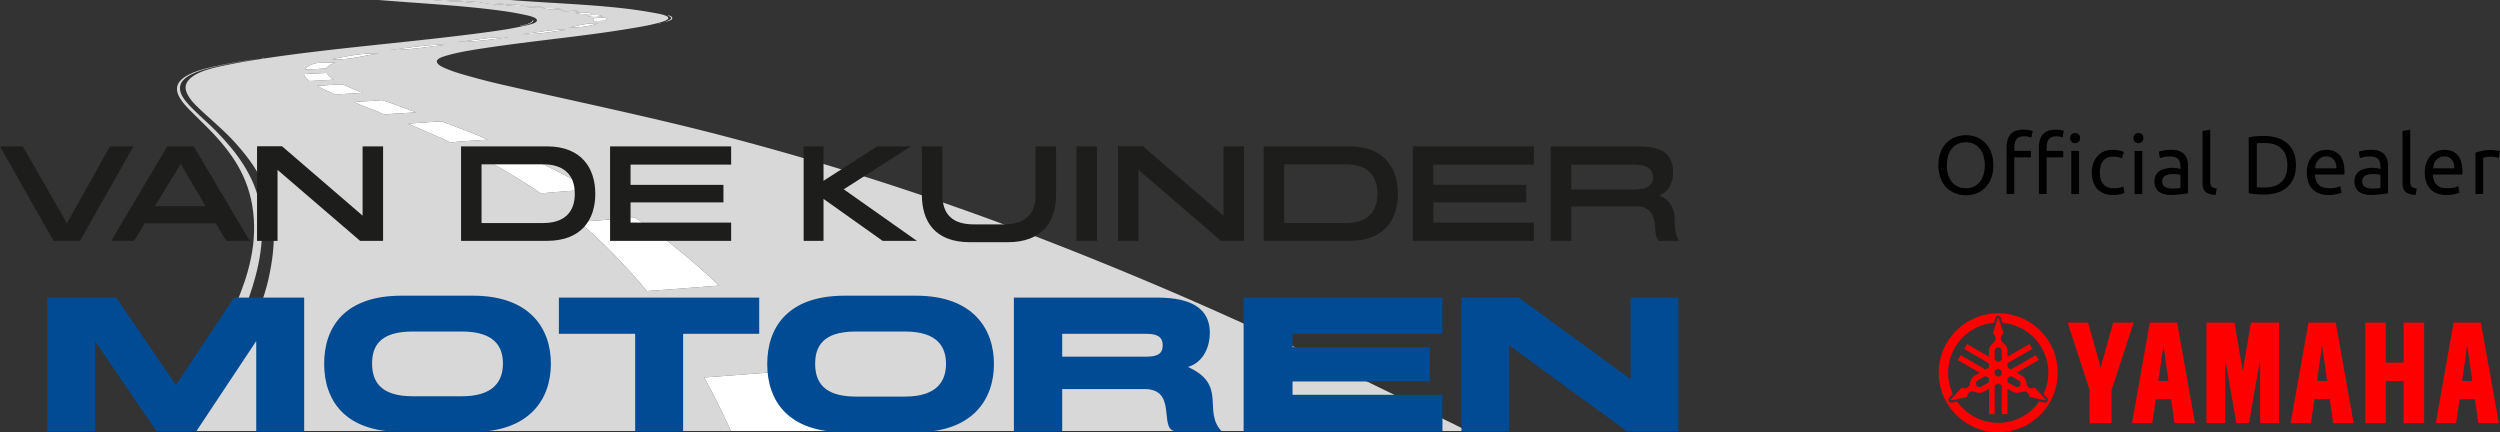
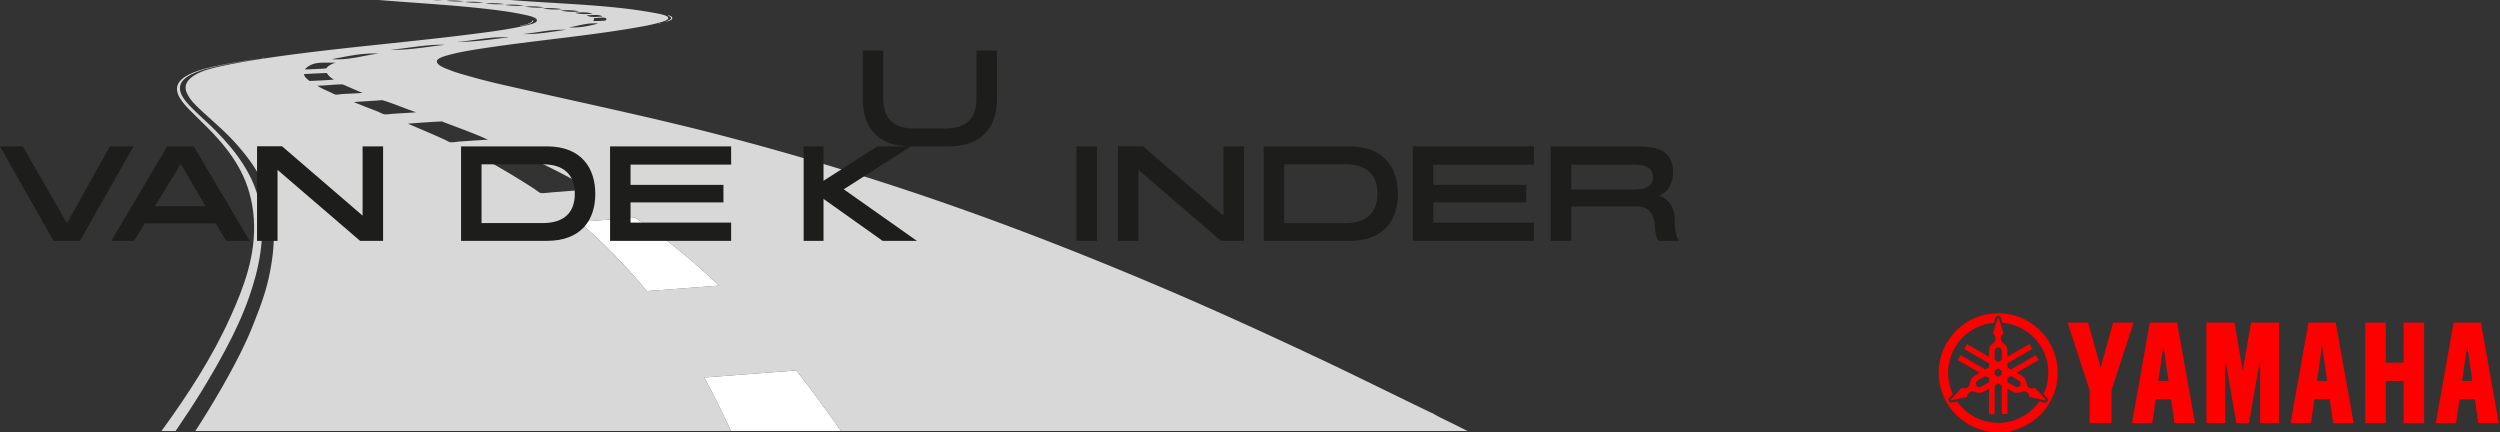
<svg xmlns="http://www.w3.org/2000/svg" id="Layer_2" width="289.213" height="50" data-name="Layer 2">
  <rect width="100%" height="100%" fill="#333333" stroke="none" />
  <defs>
    <style>.cls-1,.cls-2{fill:#fff;fill-rule:evenodd}.cls-2{fill:#d8d8d8}.cls-3{fill:#1d1d1b}.cls-4{fill:#004b93}</style>
  </defs>
  <g id="Layer_1-2" data-name="Layer 1">
    <g id="van-de-kuinder">
      <path d="M167.896 48.923c-.726-.361-1.483-.698-2.137-1.102.14.011-.03-.058-.029 0-4.269-2.043-8.466-4.15-12.77-6.18-6.439-3.035-12.98-6.028-19.726-8.875-11.208-4.73-22.875-9.18-35.43-13.027a344.56 344.56 0 0 0-15.42-4.35c-7.903-2.02-16.148-3.736-24.43-5.628a77.622 77.622 0 0 1-3.962-1.024c-.617-.175-1.234-.348-1.854-.59-.595-.231-1.49-.537-1.595-.983-.092-.388.75-.632 1.31-.788 1.519-.42 3.337-.683 4.99-.924 5.882-.863 11.853-1.363 17.615-2.42.52-.097 1.042-.21 1.596-.355.495-.13 1.335-.338 1.255-.63-.087-.314-1.353-.505-1.825-.59C70.5.544 64.6.446 59.008 0h-7.81c-.337.033-.734.051-1.055 0h-6.356c4.86.397 9.825.636 14.452 1.278.692.097 1.455.222 2.166.374.571.122 1.686.317 1.711.69.024.36-.987.535-1.568.667-1.78.405-3.926.68-5.844.926-8.134 1.04-16.72 1.685-24.543 2.893a72.555 72.555 0 0 0-3.82.67c-1.215.252-2.484.52-3.39.963-.906.444-1.792 1.146-1.37 2.204.334.833.986 1.45 1.71 2.126 1.363 1.27 2.812 2.473 4.02 3.837 1.21 1.364 2.293 2.773 3.08 4.487 1.64 3.581 1.544 7.298.655 11.216-.416 1.834-1.108 3.603-1.796 5.334-.69 1.736-1.522 3.407-2.366 4.978a101.819 101.819 0 0 1-4.287 7.216h61.96a103.047 103.047 0 0 0-3.087-6.192c3.559-.26 7.082-.543 10.633-.807 1.358 1.662 2.633 3.422 3.876 5.156.313.437.664.87.941 1.3.084.129.116.346.37.393a.158.158 0 0 0-.02.15h72.496c-.625-.318-1.25-.63-1.87-.938ZM65.793 3.168c1.12-.151 2.024-.557 3.42-.452-.956.264-2.074.523-3.42.452Zm4.36-.945c0 .047-.065.103-.114.158-.444.04-.925.056-1.425.06.044-.05.2-.252.03-.355.41.044 1.516-.21 1.51.137Zm-.455-.314c-.652.035-1.469.142-1.824-.139.621-.02 1.487-.128 1.824.139Zm-1.14-.316c-.715.05-1.52.074-2.024-.117.716-.074 1.505-.077 2.024.117Zm-1.569-.275a6.441 6.441 0 0 1-2.137-.098c.727-.07 1.567-.048 2.137.098Zm-1.966-.256c-.74.08-1.623.037-2.224-.098a9.226 9.226 0 0 1 2.224.098ZM51.655.078c.7-.035 1.401-.01 2.023.06-.646.07-1.45.037-2.023-.06Zm2.137.158c.698-.076 1.501-.021 2.139.06-.734.062-1.46.014-2.139-.06Zm2.339.158c.773-.049 1.544-.031 2.222.078A10.82 10.82 0 0 1 56.13.395Zm2.25.177a9.073 9.073 0 0 1 2.223.079c-.782.06-1.528.016-2.222-.08Zm2.338.196a9.42 9.42 0 0 1 2.224.08c-.736.086-1.587.02-2.224-.08Zm4.02 2.677c.092-.003.91-.018.625.019-1.602.213-3.133.525-4.872.473 1.434-.122 2.72-.447 4.246-.492Zm-7.383.885c.306-.016.702-.019 1.039-.03 0-.007.415-.03.414.011a2.03 2.03 0 0 0-.268.04c-1.9.232-3.686.51-5.69.492 1.468-.09 3.122-.434 4.505-.512Zm-6.67.848c.145-.005 1.002-.017.512.038-1.995.227-3.846.583-6.015.55 1.81-.18 3.653-.529 5.503-.589Zm-6.87 1.022c-1.845.205-3.25.771-5.474.65 1.703-.29 3.32-.739 5.474-.65Zm-7.27 1.123c.682-.133 1.534-.044 2.31-.08-.486.133-.93.39-1.111.669-.775.063-1.725.108-2.48.12.25-.302.705-.598 1.282-.71ZM35.152 8.58c.86-.063 1.756-.1 2.65-.139-.001.028.013.044.03.06.138.2.36.422.57.57.062.045.217.085.17.139-.882.078-1.828.115-2.765.157-.28-.22-.562-.44-.655-.787Zm3.676 2.36c-.161-.02-.356-.152-.541-.234-.578-.261-1.124-.487-1.569-.788 1.007-.024 1.986-.154 2.88-.158.067 0 .079.026.114.039.705.28 1.54.69 2.251.945-.789.073-1.578.086-2.365.137-.252.018-.556.087-.77.06Zm5.673 2.284c-.27-.034-.58-.237-.884-.354-.932-.36-1.856-.707-2.68-1.063.833-.063 1.67-.111 2.452-.158.283-.016.752-.087.913-.038 1.275.381 2.621.982 3.847 1.376-.918.078-1.84.116-2.736.178-.288.019-.648.091-.912.06Zm7.582 3.227c-.16-.02-.394-.182-.599-.275-1.432-.654-2.91-1.275-4.305-1.87 1.298-.095 2.58-.2 3.935-.256 1.797.69 3.647 1.338 5.33 2.107-1.105.067-2.205.143-3.277.215-.325.023-.792.12-1.084.08Zm10.49 5.885c-.19-.032-.549-.35-.77-.493a93.01 93.01 0 0 0-5.16-3.11c-.133-.074-.386-.125-.34-.216 1.563-.14 3.196-.233 4.787-.354 2.502 1.179 4.96 2.388 7.184 3.759-1.42.083-2.849.214-4.247.315-.33.023-1.206.139-1.454.099ZM83.124 33.04c-2.755.217-5.51.435-8.295.63-2.363-2.85-4.944-5.548-7.867-8.01 2.144-.133 4.301-.342 6.527-.472 3.12 2.103 5.942 4.412 8.61 6.828.271.238.561.546.825.789.084.075.242.15.2.235Z" class="cls-2" />
-       <path d="M51.198 0h-1.054c.32.052.718.035 1.054 0ZM51.655.079c.573.095 1.377.13 2.023.059a12.64 12.64 0 0 0-2.023-.06ZM53.792.236c.679.074 1.405.123 2.138.06-.636-.082-1.44-.136-2.138-.06ZM56.13.394a10.76 10.76 0 0 0 2.223.078c-.677-.109-1.45-.126-2.223-.078ZM58.382.57c.694.095 1.44.14 2.223.08a9.043 9.043 0 0 0-2.223-.08ZM60.719.767c.637.1 1.488.166 2.223.08a9.422 9.422 0 0 0-2.223-.08ZM62.8.964c.6.135 1.482.179 2.223.099C64.345.94 63.608.91 62.8.964ZM64.852 1.22a6.46 6.46 0 0 0 2.138.099c-.57-.147-1.411-.168-2.138-.099ZM66.534 1.476c.504.192 1.308.168 2.024.118-.519-.195-1.307-.192-2.024-.118ZM67.874 1.771c.355.279 1.172.174 1.824.138-.337-.268-1.203-.159-1.824-.138ZM68.643 2.086c.17.104.014.304-.028.354.498-.003.98-.018 1.425-.059.048-.055.113-.11.114-.157.006-.35-1.1-.094-1.51-.138ZM69.213 2.716c-1.395-.104-2.3.301-3.42.452 1.346.07 2.464-.188 3.42-.452ZM60.49 3.936c1.741.052 3.272-.26 4.875-.472.285-.038-.534-.023-.627-.02-1.527.045-2.812.37-4.247.492ZM52.852 4.841c2.007.019 3.796-.26 5.7-.492-.078.01.258-.048.257-.04.002-.055-.805.013-.171-.019-.375.019-.898.018-1.283.04-1.382.078-3.036.422-4.503.511ZM45.184 5.766c2.168.032 4.019-.324 6.014-.55.489-.056-.367-.045-.513-.04-1.85.06-3.691.41-5.501.59ZM43.816 6.2c-2.153-.09-3.772.36-5.473.649 2.223.122 3.628-.445 5.473-.65ZM38.856 7.242c-.777.035-1.629-.052-2.31.079-.576.111-1.032.407-1.282.709a39.78 39.78 0 0 0 2.48-.119c.18-.278.626-.536 1.112-.669ZM35.15 8.58c.095.349.375.568.656.788.937-.042 1.882-.078 2.765-.158.046-.052-.108-.093-.171-.138a2.511 2.511 0 0 1-.57-.57c-.016-.016-.03-.032-.029-.06-.894.04-1.79.077-2.65.139ZM36.718 9.918c.444.302.99.528 1.568.788.185.083.38.216.541.236.215.027.519-.042.77-.06.788-.052 1.577-.065 2.366-.137-.712-.254-1.547-.664-2.252-.945-.036-.014-.047-.04-.114-.039-.895.003-1.873.133-2.879.157ZM40.937 11.808c.823.356 1.748.705 2.68 1.063.304.117.613.32.883.354.265.033.623-.04.912-.06.896-.06 1.818-.1 2.736-.176-1.226-.396-2.572-.996-3.848-1.378-.16-.048-.63.023-.912.04-.782.045-1.62.094-2.451.157ZM47.18 14.307c1.393.594 2.872 1.216 4.304 1.87.204.093.438.254.598.275.291.04.758-.056 1.083-.078 1.073-.073 2.173-.148 3.278-.217-1.682-.767-3.534-1.417-5.33-2.106-1.354.056-2.636.162-3.934.256ZM56.3 18.519c-.043.09.21.142.343.216a92.352 92.352 0 0 1 5.16 3.11c.22.142.58.46.769.491.249.041 1.125-.075 1.454-.098 1.399-.1 2.827-.232 4.247-.315-2.224-1.371-4.68-2.58-7.183-3.758-1.592.12-3.225.214-4.79.354Z" class="cls-1" />
      <path d="M28.822 34.36c-.752 2.153-1.733 4.22-2.793 6.198-1.73 3.228-3.655 6.311-5.712 9.302h-1.633c3.033-4.173 5.867-8.506 8-13.257 1.503-3.345 2.96-7.084 2.68-11.277-.288-4.308-2.198-7.244-4.789-9.975-.844-.89-1.745-1.715-2.623-2.619-.696-.716-2.039-2.096-1.226-3.227.667-.922 2.311-1.42 3.85-1.771 1.661-.38 3.344-.65 5.1-.905.006-.023.046-.021.086-.02.03.002.023.026-.027.02-1.754.282-3.59.557-5.274.984-1.437.364-3.406.97-3.62 2.145-.197 1.08.979 2.153 1.683 2.853.826.825 1.69 1.556 2.48 2.363 2.388 2.446 4.447 5.176 5.072 8.617.669 3.67-.125 7.342-1.254 10.569ZM77.223 1.752c-.045-.014.15.074.228.118.61.334-.312.569-.656.728.27-.126.944-.222.97-.492.018-.19-.264-.28-.542-.354ZM61.688 2.362c-.113.021-.106.117-.171.177-.26.24-.847.341-1.311.452-.057.018-.057.066 0 .02.57-.14 1.442-.273 1.482-.65ZM76.425 2.696c-.047-.034-.44.107-.029.02-.005-.017.012-.019.03-.02ZM30.561 6.71c.037-.045-.213.014-.285.02-.12.045.206-.015.285-.02Z" class="cls-2" />
      <path d="M77.223 1.752c-.045-.014.15.074.228.118.61.334-.312.569-.656.728.27-.126.944-.222.97-.492.018-.19-.264-.28-.542-.354Zm-.798.944c-.047-.034-.44.107-.029.02-.005-.017.012-.019.03-.02ZM61.688 2.362c-.113.021-.106.117-.171.177-.26.24-.847.341-1.311.452-.057.018-.057.066 0 .02.57-.14 1.442-.273 1.482-.65ZM30.561 6.71c.037-.046-.213.013-.285.02-.12.044.206-.016.285-.02Z" class="cls-2" />
      <path d="M66.962 25.66c2.922 2.464 5.504 5.162 7.867 8.01 2.786-.194 5.54-.412 8.295-.629.043-.086-.115-.159-.2-.236-.264-.242-.553-.55-.826-.787-2.666-2.417-5.488-4.727-8.609-6.83-2.226.132-4.384.34-6.527.473ZM97.29 49.71c-.254-.047-.286-.264-.37-.393-.277-.43-.628-.863-.94-1.3-1.244-1.734-2.52-3.494-3.877-5.156-3.55.264-7.074.548-10.633.807 1.095 2.02 2.12 4.084 3.087 6.192h12.712a.158.158 0 0 1 .021-.15Z" class="cls-1" />
-       <path d="M5.449 49.86V34.428h7.995l6.91 10.12 6.724-10.12h8.11V49.86h-5.545V39.454l-6.91 10.406H18.09l-7.094-10.383V49.86H5.449ZM46.444 34.207h8.272c6.47 0 9.012 3.675 9.012 7.864s-2.542 7.892-9.012 7.892h-8.273c-6.562 0-8.942-3.66-8.942-7.892s2.38-7.864 8.943-7.864Zm1.293 11.634h5.708c3.72 0 4.737-1.808 4.737-3.792s-1.016-3.697-4.737-3.697h-5.708c-3.79 0-4.69 1.69-4.69 3.697s.9 3.792 4.69 3.792ZM79.027 38.617V49.86H73.48V38.617h-8.827v-4.19H87.83v4.19h-8.804ZM97.7 34.207h8.272c6.47 0 9.012 3.711 9.012 7.9S112.442 50 105.972 50h-8.273c-6.562 0-8.942-3.66-8.942-7.893s2.38-7.9 8.942-7.9Zm1.293 11.67h5.708c3.72 0 4.737-1.808 4.737-3.792s-1.017-3.733-4.737-3.733h-5.708c-3.79 0-4.69 1.727-4.69 3.733s.9 3.792 4.69 3.792ZM117.29 34.428h16.549c2.785 0 6.122.573 6.122 4.078 0 1.478-.644 3.374-2.531 3.947 4.603 2.072 1.68 5.048 3.866 7.407h-5.478c-1.703-.396.346-4.85-3.406-4.85h-9.53v4.85h-5.592V34.428Zm5.593 6.834h9.713c1.266 0 1.91-.309 1.91-1.3 0-1.191-.92-1.345-2.002-1.345h-9.621v2.645ZM149.531 38.617v1.543h15.876v3.968H149.53v1.543h17.339v4.19h-23V34.427h23v4.189H149.53ZM194.16 49.86h-5.985l-13.58-9.898v9.898h-5.524V34.406h6.606l12.958 9.458v-9.436h5.524V49.86Z" class="cls-4" />
-       <path d="M9.251 27.863h-3.06L0 16.933h2.643l5.1 8.9 4.97-8.9h2.73L9.25 27.864ZM28.888 27.863h-2.73l-1.206-2.03H16.75l-1.236 2.03h-2.643l6.479-10.93h3.06l6.478 10.93Zm-10.96-4.012h5.86l-2.887-4.887-2.973 4.887ZM44.316 27.863H41.66l-9.553-8.213v8.213h-2.37V16.918h2.887l9.323 8.025v-8.01h2.37v10.93ZM53.337 16.934h9.927c4.022 0 5.602 2.53 5.602 5.496s-1.58 5.433-5.602 5.433h-9.927v-10.93Zm2.37 2.076v6.792h7.126c2.313 0 3.663-1.124 3.663-3.388s-1.35-3.404-3.663-3.404h-7.125ZM72.946 19.042v2.342h10.745v2.03H72.946v2.341h11.636v2.108H70.576v-10.93h14.006v2.109H72.946ZM105.382 16.934l-7.771 4.965 8.46 5.964h-3.964l-6.838-4.856v4.856h-2.298v-10.93h2.298v3.982l6.22-3.981h3.893ZM112.22 28.02c-4.051 0-5.574-2.374-5.574-5.512v-5.574h2.37v5.558c0 2.436 1.308 3.466 3.65 3.466h3.476c2.312 0 3.663-1.046 3.663-3.466v-5.558h2.37v5.574c0 3.122-1.58 5.511-5.603 5.511h-4.352ZM124.53 16.934h2.371v10.93h-2.37v-10.93ZM143.91 27.863h-2.658l-9.553-8.213v8.213h-2.37V16.918h2.887l9.323 8.025v-8.01h2.37v10.93ZM146.193 16.934h9.927c4.022 0 5.602 2.53 5.602 5.496s-1.58 5.433-5.602 5.433h-9.927v-10.93Zm2.37 2.076v6.792h7.126c2.313 0 3.663-1.124 3.663-3.388s-1.35-3.404-3.663-3.404h-7.125ZM165.816 19.042v2.342h10.745v2.03h-10.745v2.341h11.636v2.108h-14.006v-10.93h14.006v2.109h-11.636ZM193.727 25.193c.043 1.28.058 1.983.518 2.67h-2.356c-.345-.437-.403-1.03-.431-1.686-.058-1.202-.604-2.295-1.983-2.295h-7.7v3.981h-2.384v-10.93h9.94c2.529 0 4.224.516 4.224 3.045 0 1.015-.417 2.186-1.624 2.639 1.336.562 1.753 1.514 1.796 2.576Zm-11.951-3.263h6.852c1.207 0 2.6-.047 2.6-1.42 0-1.453-1.437-1.468-2.629-1.468h-6.823v2.888Z" class="cls-3" />
+       <path d="M9.251 27.863h-3.06L0 16.933h2.643l5.1 8.9 4.97-8.9h2.73L9.25 27.864ZM28.888 27.863h-2.73l-1.206-2.03H16.75l-1.236 2.03h-2.643l6.479-10.93h3.06l6.478 10.93Zm-10.96-4.012h5.86l-2.887-4.887-2.973 4.887ZM44.316 27.863H41.66l-9.553-8.213v8.213h-2.37V16.918h2.887l9.323 8.025v-8.01h2.37v10.93ZM53.337 16.934h9.927c4.022 0 5.602 2.53 5.602 5.496s-1.58 5.433-5.602 5.433h-9.927v-10.93Zm2.37 2.076v6.792h7.126c2.313 0 3.663-1.124 3.663-3.388s-1.35-3.404-3.663-3.404h-7.125ZM72.946 19.042v2.342h10.745v2.03H72.946v2.341h11.636v2.108H70.576v-10.93h14.006v2.109H72.946ZM105.382 16.934l-7.771 4.965 8.46 5.964h-3.964l-6.838-4.856v4.856h-2.298v-10.93h2.298v3.982l6.22-3.981h3.893Zc-4.051 0-5.574-2.374-5.574-5.512v-5.574h2.37v5.558c0 2.436 1.308 3.466 3.65 3.466h3.476c2.312 0 3.663-1.046 3.663-3.466v-5.558h2.37v5.574c0 3.122-1.58 5.511-5.603 5.511h-4.352ZM124.53 16.934h2.371v10.93h-2.37v-10.93ZM143.91 27.863h-2.658l-9.553-8.213v8.213h-2.37V16.918h2.887l9.323 8.025v-8.01h2.37v10.93ZM146.193 16.934h9.927c4.022 0 5.602 2.53 5.602 5.496s-1.58 5.433-5.602 5.433h-9.927v-10.93Zm2.37 2.076v6.792h7.126c2.313 0 3.663-1.124 3.663-3.388s-1.35-3.404-3.663-3.404h-7.125ZM165.816 19.042v2.342h10.745v2.03h-10.745v2.341h11.636v2.108h-14.006v-10.93h14.006v2.109h-11.636ZM193.727 25.193c.043 1.28.058 1.983.518 2.67h-2.356c-.345-.437-.403-1.03-.431-1.686-.058-1.202-.604-2.295-1.983-2.295h-7.7v3.981h-2.384v-10.93h9.94c2.529 0 4.224.516 4.224 3.045 0 1.015-.417 2.186-1.624 2.639 1.336.562 1.753 1.514 1.796 2.576Zm-11.951-3.263h6.852c1.207 0 2.6-.047 2.6-1.42 0-1.453-1.437-1.468-2.629-1.468h-6.823v2.888Z" class="cls-3" />
      <g id="Yamaha_logo" data-name="Yamaha logo">
-         <path d="M224.245 19.117c0-.57.084-1.072.254-1.507s.4-.798.69-1.089.631-.51 1.018-.657c.387-.147.798-.221 1.233-.221.429 0 .834.074 1.214.22.38.148.715.367 1.003.658s.517.654.686 1.09.254.937.254 1.506-.084 1.072-.254 1.507-.398.798-.686 1.089-.622.51-1.003.657-.785.22-1.214.22c-.435 0-.846-.073-1.233-.22-.387-.147-.726-.366-1.017-.657s-.522-.654-.691-1.09-.254-.937-.254-1.506Zm.979 0c0 .403.05.77.153 1.099.102.33.248.61.437.84.188.23.419.407.69.532.272.125.578.187.917.187s.643-.062.912-.187c.268-.125.497-.302.686-.533.189-.23.334-.51.436-.84.103-.329.154-.695.154-1.098s-.051-.77-.154-1.099c-.102-.33-.247-.61-.436-.84s-.418-.407-.686-.532c-.269-.125-.573-.187-.912-.187s-.645.062-.916.187c-.272.125-.503.302-.691.532s-.335.51-.437.84a3.69 3.69 0 0 0-.153 1.099ZM234.081 15c.262 0 .488.02.677.058.188.038.321.073.398.105l-.163.768a1.663 1.663 0 0 0-.326-.11 2.169 2.169 0 0 0-.519-.053c-.416 0-.707.113-.873.34-.166.228-.25.533-.25.917v.432h1.92v.748h-1.92v4.242h-.892v-5.441c0-.64.157-1.134.47-1.483.313-.349.806-.523 1.478-.523Zm3.743 0c.223 0 .416.014.575.043.16.029.276.056.346.082l-.125.768a2.701 2.701 0 0 0-.288-.082 1.936 1.936 0 0 0-.441-.043c-.416 0-.707.113-.873.34s-.25.533-.25.917v.432h1.92v.748h-1.92v4.242h-.892v-5.441c0-.64.156-1.134.47-1.483s.806-.523 1.478-.523Zm2.236 1.555a.558.558 0 0 1-.576-.585.559.559 0 0 1 .576-.586.558.558 0 0 1 .576.585.558.558 0 0 1-.576.586Zm.45 5.892h-.892v-4.99h.893v4.99ZM244.436 22.562c-.403 0-.757-.064-1.06-.192s-.56-.307-.768-.537a2.23 2.23 0 0 1-.466-.82 3.41 3.41 0 0 1-.153-1.051c0-.384.055-.736.167-1.056s.27-.597.476-.83a2.13 2.13 0 0 1 .753-.547c.298-.131.629-.197.993-.197.224 0 .448.02.672.058.224.038.438.099.643.182l-.202.758c-.134-.064-.29-.115-.465-.153s-.363-.058-.562-.058c-.498 0-.881.157-1.146.47-.266.314-.398.771-.398 1.373 0 .268.03.514.09.738.061.224.157.416.289.576.13.16.299.283.503.37.205.086.455.13.749.13.237 0 .451-.023.643-.068s.342-.093.45-.144l.126.748a.925.925 0 0 1-.221.092c-.096.028-.205.054-.326.076s-.251.042-.389.058-.27.024-.398.024ZM247.382 16.555a.558.558 0 0 1-.576-.585.559.559 0 0 1 .576-.586.558.558 0 0 1 .576.585.558.558 0 0 1-.576.586Zm.45 5.892h-.892v-4.99h.893v4.99ZM251.201 17.332c.358 0 .66.047.907.14.246.092.445.223.595.393.15.17.257.37.321.604.064.234.097.491.097.773v3.119l-.322.053a8.706 8.706 0 0 1-.466.062c-.172.019-.36.036-.56.053a7.732 7.732 0 0 1-.6.024c-.282 0-.542-.03-.778-.087a1.743 1.743 0 0 1-.614-.273c-.173-.125-.307-.29-.403-.494s-.144-.452-.144-.74c0-.274.056-.511.168-.71.112-.198.264-.358.455-.48a2.12 2.12 0 0 1 .672-.268c.256-.058.525-.086.806-.086a3.289 3.289 0 0 1 .552.053 19.853 19.853 0 0 1 .36.071v-.25c0-.146-.016-.292-.048-.436a.999.999 0 0 0-.173-.384.874.874 0 0 0-.34-.269 1.34 1.34 0 0 0-.562-.1c-.294 0-.552.02-.772.062-.221.042-.386.085-.495.13l-.105-.74c.115-.05.307-.1.576-.148a4.95 4.95 0 0 1 .873-.072Zm.077 4.472c.21 0 .398-.005.561-.014.164-.01.3-.028.408-.053v-1.488c-.064-.032-.168-.059-.312-.081a3.52 3.52 0 0 0-.95-.005c-.15.02-.288.06-.412.12s-.23.144-.312.25a.654.654 0 0 0-.125.417c0 .32.102.542.307.667s.483.187.835.187ZM256.316 22.543c-.55-.013-.94-.131-1.17-.355-.231-.224-.346-.573-.346-1.046v-5.989l.892-.153v5.998c0 .147.013.269.039.365a.5.5 0 0 0 .124.23c.058.057.135.1.23.13.097.028.215.052.356.071l-.125.749ZM265.605 19.117c0 .576-.09 1.076-.269 1.502s-.431.777-.758 1.056a3.208 3.208 0 0 1-1.17.623 5.138 5.138 0 0 1-1.498.207c-.269 0-.565-.012-.888-.034s-.615-.066-.878-.13v-6.449c.263-.063.555-.107.878-.13s.62-.033.888-.033c.544 0 1.043.07 1.497.207s.845.345 1.171.624c.327.278.579.63.758 1.055.18.426.27.926.27 1.502Zm-3.618 2.572c.883 0 1.542-.226 1.977-.677.435-.45.653-1.082.653-1.895s-.218-1.444-.653-1.895c-.435-.451-1.094-.677-1.977-.677-.262 0-.465.004-.61.01a5.312 5.312 0 0 0-.302.019v5.086c.058.007.159.013.303.02.144.006.347.009.609.009ZM266.862 19.962c0-.442.064-.827.192-1.157.128-.33.297-.603.509-.82.21-.218.454-.381.729-.49s.557-.163.844-.163c.673 0 1.187.21 1.546.629.357.419.537 1.057.537 1.914v.149c0 .06-.003.117-.01.168h-3.416c.038.518.188.912.451 1.18.262.269.672.403 1.229.403.313 0 .577-.027.791-.081s.376-.107.484-.159l.126.749c-.11.057-.3.118-.571.182-.272.064-.581.096-.927.096-.434 0-.81-.066-1.127-.197a2.1 2.1 0 0 1-.782-.542 2.211 2.211 0 0 1-.456-.82 3.477 3.477 0 0 1-.149-1.041Zm3.426-.49c.006-.403-.095-.734-.302-.993-.208-.26-.494-.389-.86-.389-.204 0-.385.04-.541.12-.157.08-.29.184-.399.312s-.193.275-.254.442-.1.335-.12.508h2.476ZM274.338 17.332c.358 0 .66.047.907.14s.444.223.594.393c.15.17.258.37.322.604s.096.491.096.773v3.119l-.321.053a9.597 9.597 0 0 1-.465.062c-.174.019-.36.036-.562.053a7.72 7.72 0 0 1-.6.024 3.3 3.3 0 0 1-.778-.087 1.744 1.744 0 0 1-.614-.273 1.253 1.253 0 0 1-.402-.494 1.724 1.724 0 0 1-.145-.74c0-.274.056-.511.169-.71.111-.198.263-.358.455-.48a2.12 2.12 0 0 1 .672-.268c.256-.058.524-.086.806-.086a3.261 3.261 0 0 1 .552.053 21.214 21.214 0 0 1 .36.071v-.25c0-.146-.016-.292-.048-.436s-.09-.272-.173-.384a.873.873 0 0 0-.34-.269 1.343 1.343 0 0 0-.562-.1c-.294 0-.552.02-.773.062-.22.042-.385.085-.494.13l-.105-.74c.115-.05.307-.1.575-.148.27-.048.56-.072.874-.072Zm.076 4.472c.212 0 .399-.005.562-.014.163-.01.3-.028.408-.053v-1.488c-.064-.032-.168-.059-.312-.081a3.523 3.523 0 0 0-.95-.005c-.15.02-.288.06-.413.12a.88.88 0 0 0-.311.25.653.653 0 0 0-.126.417c0 .32.103.542.307.667.206.124.484.187.835.187ZM279.453 22.543c-.55-.013-.94-.131-1.171-.355-.23-.224-.346-.573-.346-1.046v-5.989l.893-.153v5.998c0 .147.013.269.038.365a.507.507 0 0 0 .125.23.54.54 0 0 0 .23.13c.096.028.215.052.355.071l-.124.749ZM280.508 19.962c0-.442.064-.827.193-1.157.127-.33.297-.603.508-.82.211-.218.454-.381.73-.49s.556-.163.844-.163c.672 0 1.186.21 1.545.629.358.419.537 1.057.537 1.914v.149c0 .06-.003.117-.01.168h-3.416c.039.518.189.912.451 1.18.263.269.672.403 1.229.403.313 0 .577-.027.791-.081s.376-.107.485-.159l.125.749c-.11.057-.3.118-.57.182-.273.064-.582.096-.927.096-.435 0-.812-.066-1.128-.197a2.1 2.1 0 0 1-.782-.542 2.211 2.211 0 0 1-.456-.82 3.477 3.477 0 0 1-.149-1.041Zm3.426-.49c.006-.403-.094-.734-.302-.993-.208-.26-.494-.389-.859-.389-.205 0-.385.04-.542.12-.157.08-.29.184-.398.312s-.194.275-.255.442-.1.335-.12.508h2.476ZM288.214 17.351a4.201 4.201 0 0 1 .557.053c.096.016.184.032.264.048.08.016.139.03.178.043l-.154.777a3.046 3.046 0 0 0-.35-.09 3.079 3.079 0 0 0-.629-.054c-.167 0-.331.018-.494.053l-.322.072v4.194h-.892v-4.78c.21-.076.473-.148.787-.215s.665-.1 1.055-.1Z" />
        <path d="M276 37.322v4.632h2.066v-4.633h2.368v11.63h-2.37v-4.88h-2.063v4.88h-2.381V37.32H276Zm-20.747 0V48.95h2.18v-7.393l1.282 7.393h1.45l1.301-7.393v7.393h2.189V37.321h-3.244l-.958 5.591-.958-5.59h-3.242Zm-16.06 0 2.553 7.812v3.816h2.529v-3.816l2.554-7.813h-2.368l-1.45 5.196-1.451-5.196h-2.368ZM253.93 48.95h-2.368l-.396-2.767h-1.78l-.396 2.767h-2.354l2.07-11.629h3.15l2.074 11.63Zm-4.242-4.879h1.176l-.588-4.121-.588 4.121Zm22.594 4.88h-2.368l-.396-2.768h-1.78l-.396 2.767h-2.354l2.07-11.629h3.15l2.074 11.63Zm-4.242-4.88h1.176l-.588-4.121-.588 4.121Zm21.035 4.88h-2.368l-.397-2.768h-1.78l-.395 2.767h-2.355l2.07-11.629h3.151l2.074 11.63Zm-4.243-4.88h1.177l-.588-4.121-.589 4.121Zm-53.667-7.83a6.88 6.88 0 1 0 0 13.76 6.88 6.88 0 0 0 0-13.76Zm5.705 10.173a.326.326 0 0 1-.354.156l-.598-.133c-1.048 1.499-2.786 2.48-4.753 2.48s-3.705-.981-4.753-2.48l-.598.133a.325.325 0 0 1-.354-.156.325.325 0 0 1 .042-.384l.413-.45a5.797 5.797 0 0 1 4.754-8.234l.184-.585c.043-.136.169-.228.312-.228s.269.092.312.228l.184.584a5.797 5.797 0 0 1 4.754 8.234l.413.45c.097.106.114.26.042.385Zm-.298-.096a.069.069 0 0 0 .065-.114l-1.222-1.334-.27.048a.582.582 0 0 1-.666-.42l-.111-.406a1.063 1.063 0 0 0-.495-.64l-.575-.332 2.547-1.47-.327-.567-2.874 1.66-.413-.239v-.476l2.874-1.66-.326-.566-2.548 1.471v-.664c0-.292-.117-.556-.307-.749l-.295-.299a.583.583 0 0 1-.031-.786l.177-.21-.544-1.726a.069.069 0 0 0-.132 0l-.544 1.725.177.21a.582.582 0 0 1-.031.787l-.295.3c-.19.192-.307.456-.307.748v.664l-2.548-1.47-.326.565 2.874 1.66v.476l-.413.239-2.874-1.66-.327.566 2.547 1.47-.575.333c-.253.146-.423.38-.495.64l-.111.406a.583.583 0 0 1-.666.42l-.27-.048-1.222 1.334a.069.069 0 0 0 .065.114l1.766-.392.094-.258a.582.582 0 0 1 .697-.366l.407.106c.261.068.549.037.802-.109l.575-.332v2.941h.653V44.59l.413-.239.413.239v3.318h.654v-2.941l.575.332c.252.146.54.177.802.109l.406-.106a.582.582 0 0 1 .697.366l.094.258 1.766.392Zm-5.407-2.721-.413-.238v-.477l.413-.238.413.238v.477l-.413.238Zm-.413-2.988a.413.413 0 1 1 .826 0v1.042l-.413.238-.413-.238v-1.042Zm-1.555 4.124a.413.413 0 0 1-.413-.715l.902-.52.413.238v.477l-.902.52Zm4.5-.15a.413.413 0 0 1-.564.15l-.902-.52v-.477l.413-.238.902.52a.413.413 0 0 1 .151.564Z" style="fill:red" />
      </g>
    </g>
  </g>
</svg>